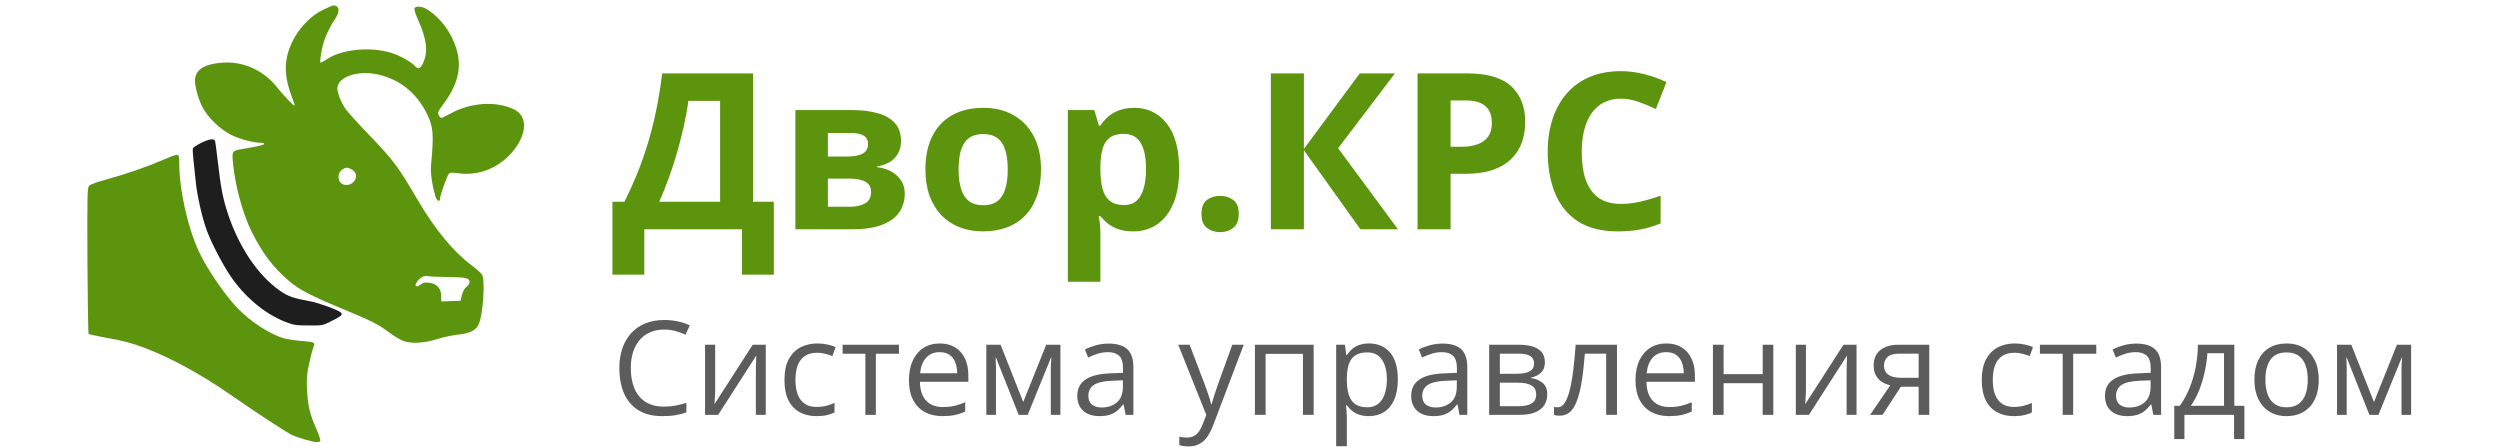
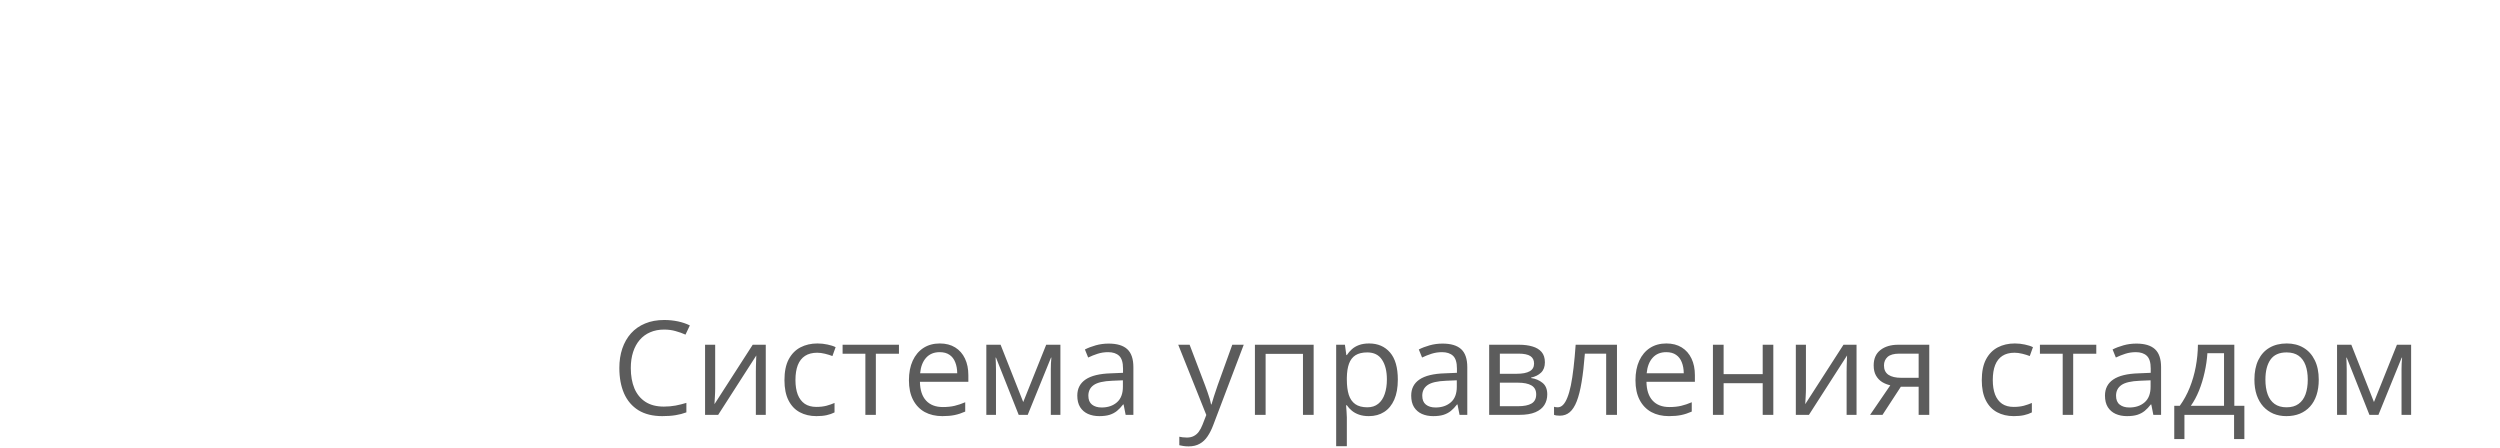
<svg xmlns="http://www.w3.org/2000/svg" viewBox="0 0 229 41" fill="none">
-   <path d="M29.607 0.891C27.974 1.671 26.558 3.568 26.255 5.4C26.072 6.419 26.223 7.514 26.688 8.739C26.882 9.227 27.012 9.649 26.98 9.671C26.915 9.736 25.996 8.771 25.391 8.013C24.169 6.462 22.31 5.606 20.418 5.736C18.84 5.845 18.04 6.289 17.878 7.145C17.78 7.633 18.083 8.858 18.494 9.714C18.959 10.69 20.126 11.839 21.186 12.36C21.975 12.75 23.175 13.064 23.856 13.075C24.039 13.075 24.201 13.118 24.201 13.172C24.201 13.281 23.683 13.4 22.31 13.628C21.261 13.801 21.24 13.812 21.337 14.864C21.51 16.945 22.256 19.655 23.099 21.324C24.093 23.265 25.023 24.489 26.45 25.715C27.412 26.538 28.428 27.07 31.379 28.294C34.158 29.454 34.633 29.693 35.66 30.462C36.103 30.788 36.687 31.134 36.947 31.232C37.736 31.503 38.828 31.438 40.049 31.059C40.644 30.874 41.519 30.69 41.995 30.647C42.989 30.549 43.562 30.278 43.822 29.758C44.243 28.956 44.47 25.606 44.146 25.14C44.049 24.999 43.627 24.631 43.195 24.305C41.487 23.015 39.876 21.053 38.244 18.289C36.428 15.189 36.038 14.679 33.758 12.305C32.795 11.308 31.855 10.267 31.66 9.985C31.239 9.368 30.904 8.533 30.904 8.099C30.904 7.026 32.839 6.387 34.709 6.842C36.676 7.308 38.19 8.555 39.119 10.452C39.692 11.644 39.746 12.262 39.487 15.091C39.422 15.828 39.552 16.815 39.876 17.975C39.995 18.408 40.309 18.549 40.309 18.181C40.309 17.888 40.957 16.088 41.119 15.915C41.217 15.796 41.411 15.796 41.995 15.872C42.87 15.991 43.833 15.883 44.633 15.568C47.53 14.419 49.075 11.037 47.14 10.05C45.508 9.216 43.097 9.368 41.206 10.43C40.838 10.636 40.492 10.799 40.427 10.799C40.362 10.799 40.254 10.679 40.179 10.538C40.081 10.3 40.125 10.191 40.579 9.584C41.984 7.709 42.352 6.083 41.757 4.316C41.281 2.896 40.373 1.682 39.184 0.891C38.709 0.576 38.071 0.511 37.963 0.771C37.93 0.869 38.06 1.292 38.255 1.725C39.087 3.579 39.227 4.663 38.784 5.714C38.525 6.3 38.309 6.387 37.984 6.029C37.638 5.649 36.622 5.086 35.822 4.836C33.931 4.251 31.293 4.511 29.942 5.422C29.65 5.628 29.38 5.769 29.358 5.736C29.282 5.671 29.39 4.88 29.574 4.143C29.747 3.438 30.212 2.441 30.698 1.725C31.163 1.042 31.098 0.5 30.536 0.5C30.471 0.5 30.05 0.674 29.607 0.891ZM32.201 15.514C33.055 15.958 32.439 17.151 31.498 16.912C30.947 16.771 30.828 15.947 31.293 15.579C31.639 15.308 31.79 15.297 32.201 15.514ZM41.033 25.378C42.741 25.389 43.011 25.465 43.011 25.866C43.011 25.975 42.892 26.159 42.741 26.267C42.557 26.397 42.416 26.658 42.319 27.005L42.189 27.547L41.303 27.579L40.417 27.611V27.124C40.417 26.43 40.006 25.975 39.314 25.899C38.903 25.855 38.752 25.888 38.514 26.072C38.103 26.387 37.909 26.202 38.211 25.79C38.492 25.411 38.892 25.205 39.173 25.292C39.292 25.324 40.125 25.368 41.033 25.378Z" fill="#5C940D" />
-   <path d="M18.397 13.106C18.029 13.291 17.694 13.508 17.672 13.583C17.64 13.659 17.662 14.125 17.716 14.613C17.77 15.112 17.867 16.033 17.932 16.662C18.062 17.952 18.526 20.001 18.959 21.15C19.391 22.299 20.332 24.109 21.078 25.236C22.353 27.144 24.223 28.727 26.093 29.464C26.893 29.779 27.056 29.811 28.256 29.811C29.509 29.822 29.574 29.811 30.255 29.464C31.271 28.965 31.423 28.825 31.228 28.63C30.98 28.402 29.207 27.741 28.418 27.6C26.861 27.318 26.375 27.144 25.629 26.624C23.618 25.204 21.899 22.657 20.872 19.567C20.407 18.147 20.224 17.193 19.932 14.646C19.834 13.811 19.737 13.041 19.705 12.933C19.618 12.651 19.164 12.716 18.397 13.106Z" fill="#1E1E1E" />
-   <path d="M14.905 14.657C13.456 15.286 11.446 15.98 9.716 16.446C8.981 16.641 8.289 16.89 8.181 16.999C7.997 17.183 7.986 17.552 8.008 23.85C8.03 27.514 8.073 30.549 8.116 30.581C8.159 30.625 8.819 30.776 9.576 30.907C11.338 31.221 12.062 31.416 13.294 31.882C15.726 32.814 18.472 34.321 21.121 36.164C23.445 37.779 26.18 39.568 26.72 39.828C27.293 40.099 28.677 40.5 29.034 40.5C29.163 40.5 29.304 40.446 29.336 40.392C29.38 40.327 29.217 39.828 28.969 39.275C28.374 37.909 28.201 37.194 28.125 35.73C28.072 34.668 28.104 34.3 28.309 33.346C28.439 32.717 28.612 32.045 28.698 31.839C28.904 31.351 28.85 31.329 27.617 31.232C27.077 31.188 26.374 31.08 26.072 31.004C24.818 30.679 22.948 29.476 21.758 28.229C20.58 27.004 18.905 24.554 18.202 23.004C17.175 20.771 16.418 17.356 16.418 14.917C16.418 13.985 16.451 13.996 14.905 14.657Z" fill="#5C940D" />
-   <path d="M68.978 6.723V18.48H70.883V25.16H67.963V21H59.018V25.16H56.098V18.48H57.201C57.572 17.738 57.93 16.954 58.275 16.127C58.62 15.3 58.943 14.412 59.242 13.461C59.542 12.51 59.812 11.479 60.053 10.365C60.294 9.252 60.495 8.038 60.658 6.723H68.978ZM65.961 9.242H63.06C62.963 9.932 62.829 10.668 62.66 11.449C62.491 12.23 62.289 13.028 62.055 13.842C61.827 14.649 61.57 15.447 61.283 16.234C61.003 17.022 60.704 17.771 60.385 18.48H65.961V9.242ZM82.533 12.943C82.533 13.529 82.348 14.031 81.977 14.447C81.612 14.857 81.072 15.121 80.356 15.238V15.316C81.111 15.408 81.719 15.671 82.182 16.107C82.644 16.537 82.875 17.081 82.875 17.738C82.875 18.363 82.712 18.923 82.387 19.418C82.061 19.906 81.544 20.294 80.834 20.58C80.124 20.86 79.197 21 78.051 21H72.856V10.082H78.051C78.904 10.082 79.669 10.173 80.346 10.355C81.023 10.531 81.557 10.828 81.947 11.244C82.338 11.661 82.533 12.227 82.533 12.943ZM79.789 17.582C79.789 17.152 79.62 16.843 79.281 16.654C78.949 16.459 78.454 16.361 77.797 16.361H75.834V18.939H77.856C78.415 18.939 78.878 18.835 79.242 18.627C79.607 18.419 79.789 18.07 79.789 17.582ZM79.516 13.178C79.516 12.839 79.382 12.588 79.115 12.426C78.848 12.263 78.454 12.182 77.934 12.182H75.834V14.34H77.592C78.223 14.34 78.702 14.249 79.027 14.066C79.353 13.884 79.516 13.588 79.516 13.178ZM95.356 15.521C95.356 16.433 95.232 17.24 94.984 17.943C94.743 18.646 94.389 19.242 93.92 19.73C93.458 20.212 92.898 20.577 92.24 20.824C91.589 21.072 90.853 21.195 90.033 21.195C89.265 21.195 88.559 21.072 87.914 20.824C87.276 20.577 86.719 20.212 86.244 19.73C85.775 19.242 85.411 18.646 85.15 17.943C84.897 17.24 84.769 16.433 84.769 15.521C84.769 14.31 84.984 13.285 85.414 12.445C85.844 11.605 86.456 10.967 87.25 10.531C88.044 10.095 88.992 9.877 90.092 9.877C91.114 9.877 92.019 10.095 92.807 10.531C93.601 10.967 94.223 11.605 94.672 12.445C95.128 13.285 95.356 14.31 95.356 15.521ZM87.807 15.521C87.807 16.238 87.885 16.84 88.041 17.328C88.197 17.816 88.441 18.184 88.773 18.432C89.106 18.679 89.538 18.803 90.072 18.803C90.6 18.803 91.026 18.679 91.352 18.432C91.684 18.184 91.924 17.816 92.074 17.328C92.231 16.84 92.309 16.238 92.309 15.521C92.309 14.799 92.231 14.2 92.074 13.725C91.924 13.243 91.684 12.882 91.352 12.641C91.019 12.4 90.587 12.279 90.053 12.279C89.265 12.279 88.692 12.55 88.334 13.09C87.982 13.63 87.807 14.441 87.807 15.521ZM103.891 9.877C105.121 9.877 106.114 10.355 106.869 11.312C107.631 12.27 108.012 13.672 108.012 15.521C108.012 16.759 107.833 17.8 107.475 18.646C107.117 19.486 106.622 20.121 105.99 20.551C105.359 20.98 104.633 21.195 103.812 21.195C103.285 21.195 102.833 21.13 102.455 21C102.077 20.863 101.755 20.691 101.488 20.482C101.221 20.268 100.99 20.04 100.795 19.799H100.639C100.691 20.059 100.73 20.326 100.756 20.6C100.782 20.873 100.795 21.14 100.795 21.4V25.805H97.816V10.082H100.238L100.658 11.498H100.795C100.99 11.205 101.228 10.935 101.508 10.688C101.788 10.44 102.123 10.245 102.514 10.102C102.911 9.952 103.37 9.877 103.891 9.877ZM102.934 12.26C102.413 12.26 101.999 12.367 101.693 12.582C101.387 12.797 101.163 13.119 101.02 13.549C100.883 13.979 100.808 14.522 100.795 15.18V15.502C100.795 16.205 100.86 16.801 100.99 17.289C101.127 17.777 101.352 18.148 101.664 18.402C101.983 18.656 102.419 18.783 102.973 18.783C103.428 18.783 103.803 18.656 104.096 18.402C104.389 18.148 104.607 17.777 104.75 17.289C104.9 16.794 104.975 16.192 104.975 15.482C104.975 14.415 104.809 13.611 104.477 13.07C104.145 12.53 103.63 12.26 102.934 12.26ZM110.053 19.604C110.053 18.991 110.219 18.562 110.551 18.314C110.889 18.067 111.296 17.943 111.771 17.943C112.234 17.943 112.631 18.067 112.963 18.314C113.301 18.562 113.471 18.991 113.471 19.604C113.471 20.189 113.301 20.613 112.963 20.873C112.631 21.134 112.234 21.264 111.771 21.264C111.296 21.264 110.889 21.134 110.551 20.873C110.219 20.613 110.053 20.189 110.053 19.604ZM128.051 21H124.613L119.438 13.764V21H116.41V6.723H119.438V13.637L124.555 6.723H127.777L122.572 13.578L128.051 21ZM134.408 6.723C136.251 6.723 137.595 7.12 138.441 7.914C139.288 8.702 139.711 9.789 139.711 11.176C139.711 11.801 139.617 12.4 139.428 12.973C139.239 13.539 138.93 14.044 138.5 14.486C138.077 14.929 137.51 15.281 136.801 15.541C136.091 15.795 135.215 15.922 134.174 15.922H132.875V21H129.848V6.723H134.408ZM134.252 9.203H132.875V13.441H133.871C134.438 13.441 134.929 13.367 135.346 13.217C135.762 13.067 136.085 12.833 136.312 12.514C136.54 12.195 136.654 11.784 136.654 11.283C136.654 10.58 136.459 10.059 136.068 9.721C135.678 9.376 135.072 9.203 134.252 9.203ZM148.471 9.037C147.891 9.037 147.377 9.151 146.928 9.379C146.485 9.6 146.111 9.923 145.805 10.346C145.505 10.769 145.277 11.28 145.121 11.879C144.965 12.478 144.887 13.152 144.887 13.9C144.887 14.909 145.01 15.772 145.258 16.488C145.512 17.198 145.902 17.741 146.43 18.119C146.957 18.49 147.637 18.676 148.471 18.676C149.05 18.676 149.63 18.611 150.209 18.48C150.795 18.35 151.43 18.165 152.113 17.924V20.463C151.482 20.723 150.86 20.909 150.248 21.02C149.636 21.137 148.949 21.195 148.188 21.195C146.716 21.195 145.505 20.893 144.555 20.287C143.611 19.675 142.911 18.822 142.455 17.729C141.999 16.628 141.771 15.346 141.771 13.881C141.771 12.8 141.918 11.81 142.211 10.912C142.504 10.014 142.934 9.236 143.5 8.578C144.066 7.921 144.766 7.413 145.6 7.055C146.433 6.697 147.39 6.518 148.471 6.518C149.18 6.518 149.89 6.609 150.6 6.791C151.316 6.967 151.999 7.211 152.65 7.523L151.674 9.984C151.14 9.73 150.603 9.509 150.062 9.32C149.522 9.132 148.992 9.037 148.471 9.037Z" fill="#5C940D" />
  <path d="M60.834 30.189C60.361 30.189 59.935 30.271 59.557 30.436C59.182 30.596 58.861 30.83 58.596 31.139C58.334 31.443 58.133 31.812 57.992 32.246C57.852 32.68 57.781 33.168 57.781 33.711C57.781 34.43 57.893 35.055 58.115 35.586C58.342 36.113 58.678 36.522 59.123 36.81C59.572 37.1 60.133 37.244 60.805 37.244C61.188 37.244 61.547 37.213 61.883 37.15C62.223 37.084 62.553 37.002 62.873 36.904V37.772C62.56 37.889 62.232 37.975 61.889 38.029C61.545 38.088 61.137 38.117 60.664 38.117C59.793 38.117 59.065 37.938 58.478 37.578C57.897 37.215 57.459 36.703 57.166 36.043C56.877 35.383 56.732 34.603 56.732 33.705C56.732 33.057 56.822 32.465 57.002 31.93C57.185 31.391 57.451 30.926 57.799 30.535C58.15 30.145 58.58 29.844 59.088 29.633C59.6 29.418 60.185 29.311 60.846 29.311C61.279 29.311 61.697 29.354 62.1 29.439C62.502 29.525 62.865 29.648 63.19 29.809L62.791 30.652C62.518 30.527 62.217 30.42 61.889 30.33C61.565 30.236 61.213 30.189 60.834 30.189ZM65.51 31.578V35.615C65.51 35.693 65.508 35.795 65.504 35.92C65.5 36.041 65.494 36.172 65.486 36.312C65.478 36.449 65.471 36.582 65.463 36.711C65.459 36.836 65.453 36.94 65.445 37.022L68.949 31.578H70.144V38H69.236V34.062C69.236 33.938 69.238 33.777 69.242 33.582C69.246 33.387 69.252 33.195 69.26 33.008C69.268 32.816 69.273 32.668 69.277 32.562L65.785 38H64.584V31.578H65.51ZM74.785 38.117C74.207 38.117 73.697 37.998 73.256 37.76C72.814 37.522 72.471 37.158 72.225 36.67C71.978 36.182 71.856 35.566 71.856 34.824C71.856 34.047 71.984 33.412 72.242 32.92C72.504 32.424 72.863 32.057 73.32 31.818C73.777 31.58 74.297 31.461 74.879 31.461C75.199 31.461 75.508 31.494 75.805 31.561C76.106 31.623 76.352 31.703 76.543 31.801L76.25 32.615C76.055 32.537 75.828 32.467 75.57 32.404C75.316 32.342 75.078 32.31 74.856 32.31C74.41 32.31 74.039 32.406 73.742 32.598C73.449 32.789 73.228 33.07 73.08 33.441C72.936 33.812 72.863 34.27 72.863 34.812C72.863 35.332 72.934 35.775 73.074 36.143C73.219 36.51 73.432 36.791 73.713 36.986C73.998 37.178 74.353 37.273 74.779 37.273C75.119 37.273 75.426 37.238 75.699 37.168C75.973 37.094 76.221 37.008 76.443 36.91V37.777C76.228 37.887 75.988 37.971 75.723 38.029C75.461 38.088 75.148 38.117 74.785 38.117ZM82.344 32.404H80.228V38H79.268V32.404H77.182V31.578H82.344V32.404ZM86.088 31.461C86.635 31.461 87.103 31.582 87.494 31.824C87.885 32.066 88.184 32.406 88.391 32.844C88.598 33.277 88.701 33.785 88.701 34.367V34.971H84.266C84.277 35.725 84.465 36.299 84.828 36.693C85.191 37.088 85.703 37.285 86.363 37.285C86.769 37.285 87.129 37.248 87.441 37.174C87.754 37.1 88.078 36.99 88.414 36.846V37.701C88.09 37.846 87.768 37.951 87.447 38.018C87.131 38.084 86.756 38.117 86.322 38.117C85.705 38.117 85.166 37.992 84.705 37.742C84.248 37.488 83.893 37.117 83.639 36.629C83.385 36.141 83.258 35.543 83.258 34.836C83.258 34.145 83.373 33.547 83.603 33.043C83.838 32.535 84.166 32.145 84.588 31.871C85.014 31.598 85.514 31.461 86.088 31.461ZM86.076 32.258C85.557 32.258 85.143 32.428 84.834 32.768C84.525 33.107 84.342 33.582 84.283 34.191H87.682C87.678 33.809 87.617 33.473 87.5 33.184C87.387 32.891 87.213 32.664 86.978 32.504C86.744 32.34 86.443 32.258 86.076 32.258ZM97.133 31.578V38H96.254V33.816C96.254 33.645 96.258 33.471 96.266 33.295C96.277 33.115 96.291 32.935 96.307 32.756H96.272L94.139 38H93.312L91.232 32.756H91.197C91.209 32.935 91.217 33.115 91.221 33.295C91.228 33.471 91.232 33.656 91.232 33.852V38H90.348V31.578H91.654L93.728 36.828L95.832 31.578H97.133ZM101.557 31.473C102.322 31.473 102.891 31.645 103.262 31.988C103.633 32.332 103.818 32.881 103.818 33.635V38H103.109L102.922 37.051H102.875C102.695 37.285 102.508 37.482 102.312 37.643C102.117 37.799 101.891 37.918 101.633 38C101.379 38.078 101.066 38.117 100.695 38.117C100.305 38.117 99.957 38.049 99.652 37.912C99.352 37.775 99.113 37.568 98.938 37.291C98.766 37.014 98.68 36.662 98.68 36.236C98.68 35.596 98.934 35.103 99.441 34.76C99.949 34.416 100.723 34.228 101.762 34.197L102.869 34.15V33.758C102.869 33.203 102.75 32.815 102.512 32.592C102.273 32.369 101.938 32.258 101.504 32.258C101.168 32.258 100.848 32.307 100.543 32.404C100.238 32.502 99.949 32.617 99.676 32.75L99.377 32.012C99.666 31.863 99.998 31.736 100.373 31.631C100.748 31.525 101.143 31.473 101.557 31.473ZM102.857 34.836L101.879 34.877C101.078 34.908 100.514 35.039 100.186 35.27C99.857 35.5 99.693 35.826 99.693 36.248C99.693 36.615 99.805 36.887 100.027 37.062C100.25 37.238 100.545 37.326 100.912 37.326C101.482 37.326 101.949 37.168 102.312 36.852C102.676 36.535 102.857 36.06 102.857 35.428V34.836ZM107.926 31.578H108.969L110.387 35.305C110.469 35.523 110.545 35.734 110.615 35.938C110.686 36.137 110.748 36.328 110.803 36.512C110.857 36.695 110.9 36.873 110.932 37.045H110.973C111.027 36.85 111.105 36.594 111.207 36.277C111.309 35.957 111.418 35.631 111.535 35.299L112.877 31.578H113.926L111.131 38.943C110.982 39.338 110.809 39.682 110.609 39.975C110.414 40.268 110.176 40.492 109.895 40.648C109.613 40.809 109.273 40.889 108.875 40.889C108.691 40.889 108.529 40.877 108.389 40.853C108.248 40.834 108.127 40.81 108.025 40.783V40.004C108.111 40.023 108.215 40.041 108.336 40.057C108.461 40.072 108.59 40.08 108.723 40.08C108.965 40.08 109.174 40.033 109.35 39.94C109.529 39.85 109.684 39.717 109.812 39.541C109.941 39.365 110.053 39.156 110.146 38.914L110.498 38.012L107.926 31.578ZM120.33 31.578V38H119.352V32.416H115.93V38H114.951V31.578H120.33ZM125.41 31.461C126.211 31.461 126.85 31.736 127.326 32.287C127.803 32.838 128.041 33.666 128.041 34.772C128.041 35.502 127.932 36.115 127.713 36.611C127.494 37.107 127.186 37.482 126.787 37.736C126.393 37.99 125.926 38.117 125.387 38.117C125.047 38.117 124.748 38.072 124.49 37.982C124.232 37.893 124.012 37.772 123.828 37.619C123.645 37.467 123.492 37.301 123.371 37.121H123.301C123.312 37.273 123.326 37.457 123.342 37.672C123.361 37.887 123.371 38.074 123.371 38.234V40.871H122.393V31.578H123.195L123.324 32.527H123.371C123.496 32.332 123.648 32.154 123.828 31.994C124.008 31.83 124.227 31.701 124.484 31.607C124.746 31.51 125.055 31.461 125.41 31.461ZM125.24 32.281C124.795 32.281 124.436 32.367 124.162 32.539C123.893 32.711 123.695 32.969 123.57 33.312C123.445 33.652 123.379 34.08 123.371 34.596V34.783C123.371 35.326 123.43 35.785 123.547 36.16C123.668 36.535 123.865 36.82 124.139 37.016C124.416 37.211 124.787 37.309 125.252 37.309C125.65 37.309 125.982 37.201 126.248 36.986C126.514 36.772 126.711 36.473 126.84 36.09C126.973 35.703 127.039 35.26 127.039 34.76C127.039 34.002 126.891 33.4 126.594 32.955C126.301 32.506 125.85 32.281 125.24 32.281ZM132.143 31.473C132.908 31.473 133.477 31.645 133.848 31.988C134.219 32.332 134.404 32.881 134.404 33.635V38H133.695L133.508 37.051H133.461C133.281 37.285 133.094 37.482 132.898 37.643C132.703 37.799 132.477 37.918 132.219 38C131.965 38.078 131.652 38.117 131.281 38.117C130.891 38.117 130.543 38.049 130.238 37.912C129.938 37.775 129.699 37.568 129.523 37.291C129.352 37.014 129.266 36.662 129.266 36.236C129.266 35.596 129.52 35.103 130.027 34.76C130.535 34.416 131.309 34.228 132.348 34.197L133.455 34.15V33.758C133.455 33.203 133.336 32.815 133.098 32.592C132.859 32.369 132.523 32.258 132.09 32.258C131.754 32.258 131.434 32.307 131.129 32.404C130.824 32.502 130.535 32.617 130.262 32.75L129.963 32.012C130.252 31.863 130.584 31.736 130.959 31.631C131.334 31.525 131.729 31.473 132.143 31.473ZM133.443 34.836L132.465 34.877C131.664 34.908 131.1 35.039 130.771 35.27C130.443 35.5 130.279 35.826 130.279 36.248C130.279 36.615 130.391 36.887 130.613 37.062C130.836 37.238 131.131 37.326 131.498 37.326C132.068 37.326 132.535 37.168 132.898 36.852C133.262 36.535 133.443 36.06 133.443 35.428V34.836ZM141.512 33.19C141.512 33.592 141.395 33.906 141.16 34.133C140.926 34.355 140.623 34.506 140.252 34.584V34.631C140.654 34.685 141 34.83 141.289 35.065C141.582 35.295 141.729 35.648 141.729 36.125C141.729 36.492 141.641 36.816 141.465 37.098C141.289 37.379 141.014 37.6 140.639 37.76C140.264 37.92 139.775 38 139.174 38H136.408V31.578H139.15C139.611 31.578 140.018 31.631 140.369 31.736C140.725 31.838 141.004 32.006 141.207 32.24C141.41 32.475 141.512 32.791 141.512 33.19ZM140.715 36.125C140.715 35.746 140.57 35.473 140.281 35.305C139.996 35.137 139.58 35.053 139.033 35.053H137.387V37.209H139.057C139.596 37.209 140.006 37.127 140.287 36.963C140.572 36.795 140.715 36.516 140.715 36.125ZM140.521 33.301C140.521 32.996 140.41 32.77 140.188 32.621C139.965 32.469 139.6 32.393 139.092 32.393H137.387V34.238H138.922C139.449 34.238 139.848 34.162 140.117 34.01C140.387 33.857 140.521 33.621 140.521 33.301ZM148.115 38H147.125V32.393H145.174C145.096 33.404 144.996 34.272 144.875 34.994C144.758 35.713 144.609 36.301 144.43 36.758C144.254 37.211 144.039 37.545 143.785 37.76C143.535 37.971 143.236 38.076 142.889 38.076C142.783 38.076 142.684 38.07 142.59 38.059C142.496 38.047 142.416 38.027 142.35 38V37.262C142.4 37.277 142.453 37.289 142.508 37.297C142.566 37.305 142.627 37.309 142.689 37.309C142.865 37.309 143.025 37.236 143.17 37.092C143.318 36.943 143.451 36.721 143.568 36.424C143.689 36.127 143.797 35.752 143.891 35.299C143.984 34.842 144.066 34.305 144.137 33.688C144.211 33.066 144.275 32.363 144.33 31.578H148.115V38ZM152.639 31.461C153.186 31.461 153.654 31.582 154.045 31.824C154.436 32.066 154.734 32.406 154.941 32.844C155.148 33.277 155.252 33.785 155.252 34.367V34.971H150.816C150.828 35.725 151.016 36.299 151.379 36.693C151.742 37.088 152.254 37.285 152.914 37.285C153.32 37.285 153.68 37.248 153.992 37.174C154.305 37.1 154.629 36.99 154.965 36.846V37.701C154.641 37.846 154.318 37.951 153.998 38.018C153.682 38.084 153.307 38.117 152.873 38.117C152.256 38.117 151.717 37.992 151.256 37.742C150.799 37.488 150.443 37.117 150.189 36.629C149.936 36.141 149.809 35.543 149.809 34.836C149.809 34.145 149.924 33.547 150.154 33.043C150.389 32.535 150.717 32.145 151.139 31.871C151.564 31.598 152.064 31.461 152.639 31.461ZM152.627 32.258C152.107 32.258 151.693 32.428 151.385 32.768C151.076 33.107 150.893 33.582 150.834 34.191H154.232C154.229 33.809 154.168 33.473 154.051 33.184C153.938 32.891 153.764 32.664 153.529 32.504C153.295 32.34 152.994 32.258 152.627 32.258ZM157.883 31.578V34.273H161.463V31.578H162.436V38H161.463V35.1H157.883V38H156.904V31.578H157.883ZM165.424 31.578V35.615C165.424 35.693 165.422 35.795 165.418 35.92C165.414 36.041 165.408 36.172 165.4 36.312C165.393 36.449 165.385 36.582 165.377 36.711C165.373 36.836 165.367 36.94 165.359 37.022L168.863 31.578H170.059V38H169.15V34.062C169.15 33.938 169.152 33.777 169.156 33.582C169.16 33.387 169.166 33.195 169.174 33.008C169.182 32.816 169.188 32.668 169.191 32.562L165.699 38H164.498V31.578H165.424ZM172.438 38H171.301L173.152 35.293C172.883 35.234 172.633 35.135 172.402 34.994C172.172 34.85 171.984 34.652 171.84 34.402C171.699 34.152 171.629 33.842 171.629 33.471C171.629 32.853 171.834 32.385 172.244 32.065C172.658 31.74 173.203 31.578 173.879 31.578H176.721V38H175.748V35.422H174.119L172.438 38ZM172.572 33.477C172.572 33.859 172.709 34.145 172.982 34.332C173.256 34.516 173.646 34.607 174.154 34.607H175.748V32.393H173.984C173.484 32.393 173.123 32.494 172.9 32.697C172.682 32.897 172.572 33.156 172.572 33.477ZM184.461 38.117C183.883 38.117 183.373 37.998 182.932 37.76C182.49 37.522 182.146 37.158 181.9 36.67C181.654 36.182 181.531 35.566 181.531 34.824C181.531 34.047 181.66 33.412 181.918 32.92C182.18 32.424 182.539 32.057 182.996 31.818C183.453 31.58 183.973 31.461 184.555 31.461C184.875 31.461 185.184 31.494 185.48 31.561C185.781 31.623 186.027 31.703 186.219 31.801L185.926 32.615C185.73 32.537 185.504 32.467 185.246 32.404C184.992 32.342 184.754 32.31 184.531 32.31C184.086 32.31 183.715 32.406 183.418 32.598C183.125 32.789 182.904 33.07 182.756 33.441C182.611 33.812 182.539 34.27 182.539 34.812C182.539 35.332 182.609 35.775 182.75 36.143C182.895 36.51 183.107 36.791 183.389 36.986C183.674 37.178 184.029 37.273 184.455 37.273C184.795 37.273 185.102 37.238 185.375 37.168C185.648 37.094 185.896 37.008 186.119 36.91V37.777C185.904 37.887 185.664 37.971 185.398 38.029C185.137 38.088 184.824 38.117 184.461 38.117ZM192.02 32.404H189.904V38H188.943V32.404H186.857V31.578H192.02V32.404ZM195.693 31.473C196.459 31.473 197.027 31.645 197.398 31.988C197.77 32.332 197.955 32.881 197.955 33.635V38H197.246L197.059 37.051H197.012C196.832 37.285 196.645 37.482 196.449 37.643C196.254 37.799 196.027 37.918 195.77 38C195.516 38.078 195.203 38.117 194.832 38.117C194.441 38.117 194.094 38.049 193.789 37.912C193.488 37.775 193.25 37.568 193.074 37.291C192.902 37.014 192.816 36.662 192.816 36.236C192.816 35.596 193.07 35.103 193.578 34.76C194.086 34.416 194.859 34.228 195.898 34.197L197.006 34.15V33.758C197.006 33.203 196.887 32.815 196.648 32.592C196.41 32.369 196.074 32.258 195.641 32.258C195.305 32.258 194.984 32.307 194.68 32.404C194.375 32.502 194.086 32.617 193.812 32.75L193.514 32.012C193.803 31.863 194.135 31.736 194.51 31.631C194.885 31.525 195.279 31.473 195.693 31.473ZM196.994 34.836L196.016 34.877C195.215 34.908 194.65 35.039 194.322 35.27C193.994 35.5 193.83 35.826 193.83 36.248C193.83 36.615 193.941 36.887 194.164 37.062C194.387 37.238 194.682 37.326 195.049 37.326C195.619 37.326 196.086 37.168 196.449 36.852C196.812 36.535 196.994 36.06 196.994 35.428V34.836ZM204.664 31.578V37.174H205.584V40.221H204.641V38H200.094V40.221H199.162V37.174H199.666C200.033 36.666 200.338 36.109 200.58 35.504C200.822 34.898 201.006 34.264 201.131 33.6C201.256 32.932 201.322 32.258 201.33 31.578H204.664ZM203.721 32.352H202.197C202.162 32.922 202.078 33.502 201.945 34.092C201.816 34.682 201.645 35.244 201.43 35.779C201.215 36.31 200.965 36.775 200.68 37.174H203.721V32.352ZM212.398 34.777C212.398 35.305 212.33 35.775 212.193 36.19C212.057 36.603 211.859 36.953 211.602 37.238C211.344 37.523 211.031 37.742 210.664 37.895C210.301 38.043 209.889 38.117 209.428 38.117C208.998 38.117 208.604 38.043 208.244 37.895C207.889 37.742 207.58 37.523 207.318 37.238C207.061 36.953 206.859 36.603 206.715 36.19C206.574 35.775 206.504 35.305 206.504 34.777C206.504 34.074 206.623 33.477 206.861 32.984C207.1 32.488 207.439 32.111 207.881 31.854C208.326 31.592 208.855 31.461 209.469 31.461C210.055 31.461 210.566 31.592 211.004 31.854C211.445 32.115 211.787 32.494 212.029 32.99C212.275 33.482 212.398 34.078 212.398 34.777ZM207.512 34.777C207.512 35.293 207.58 35.74 207.717 36.119C207.854 36.498 208.064 36.791 208.35 36.998C208.635 37.205 209.002 37.309 209.451 37.309C209.896 37.309 210.262 37.205 210.547 36.998C210.836 36.791 211.049 36.498 211.186 36.119C211.322 35.74 211.391 35.293 211.391 34.777C211.391 34.266 211.322 33.824 211.186 33.453C211.049 33.078 210.838 32.789 210.553 32.586C210.268 32.383 209.898 32.281 209.445 32.281C208.777 32.281 208.287 32.502 207.975 32.943C207.666 33.385 207.512 33.996 207.512 34.777ZM220.859 31.578V38H219.98V33.816C219.98 33.645 219.984 33.471 219.992 33.295C220.004 33.115 220.018 32.935 220.033 32.756H219.998L217.865 38H217.039L214.959 32.756H214.924C214.936 32.935 214.943 33.115 214.947 33.295C214.955 33.471 214.959 33.656 214.959 33.852V38H214.074V31.578H215.381L217.455 36.828L219.559 31.578H220.859Z" fill="#5C5C5C" />
</svg>